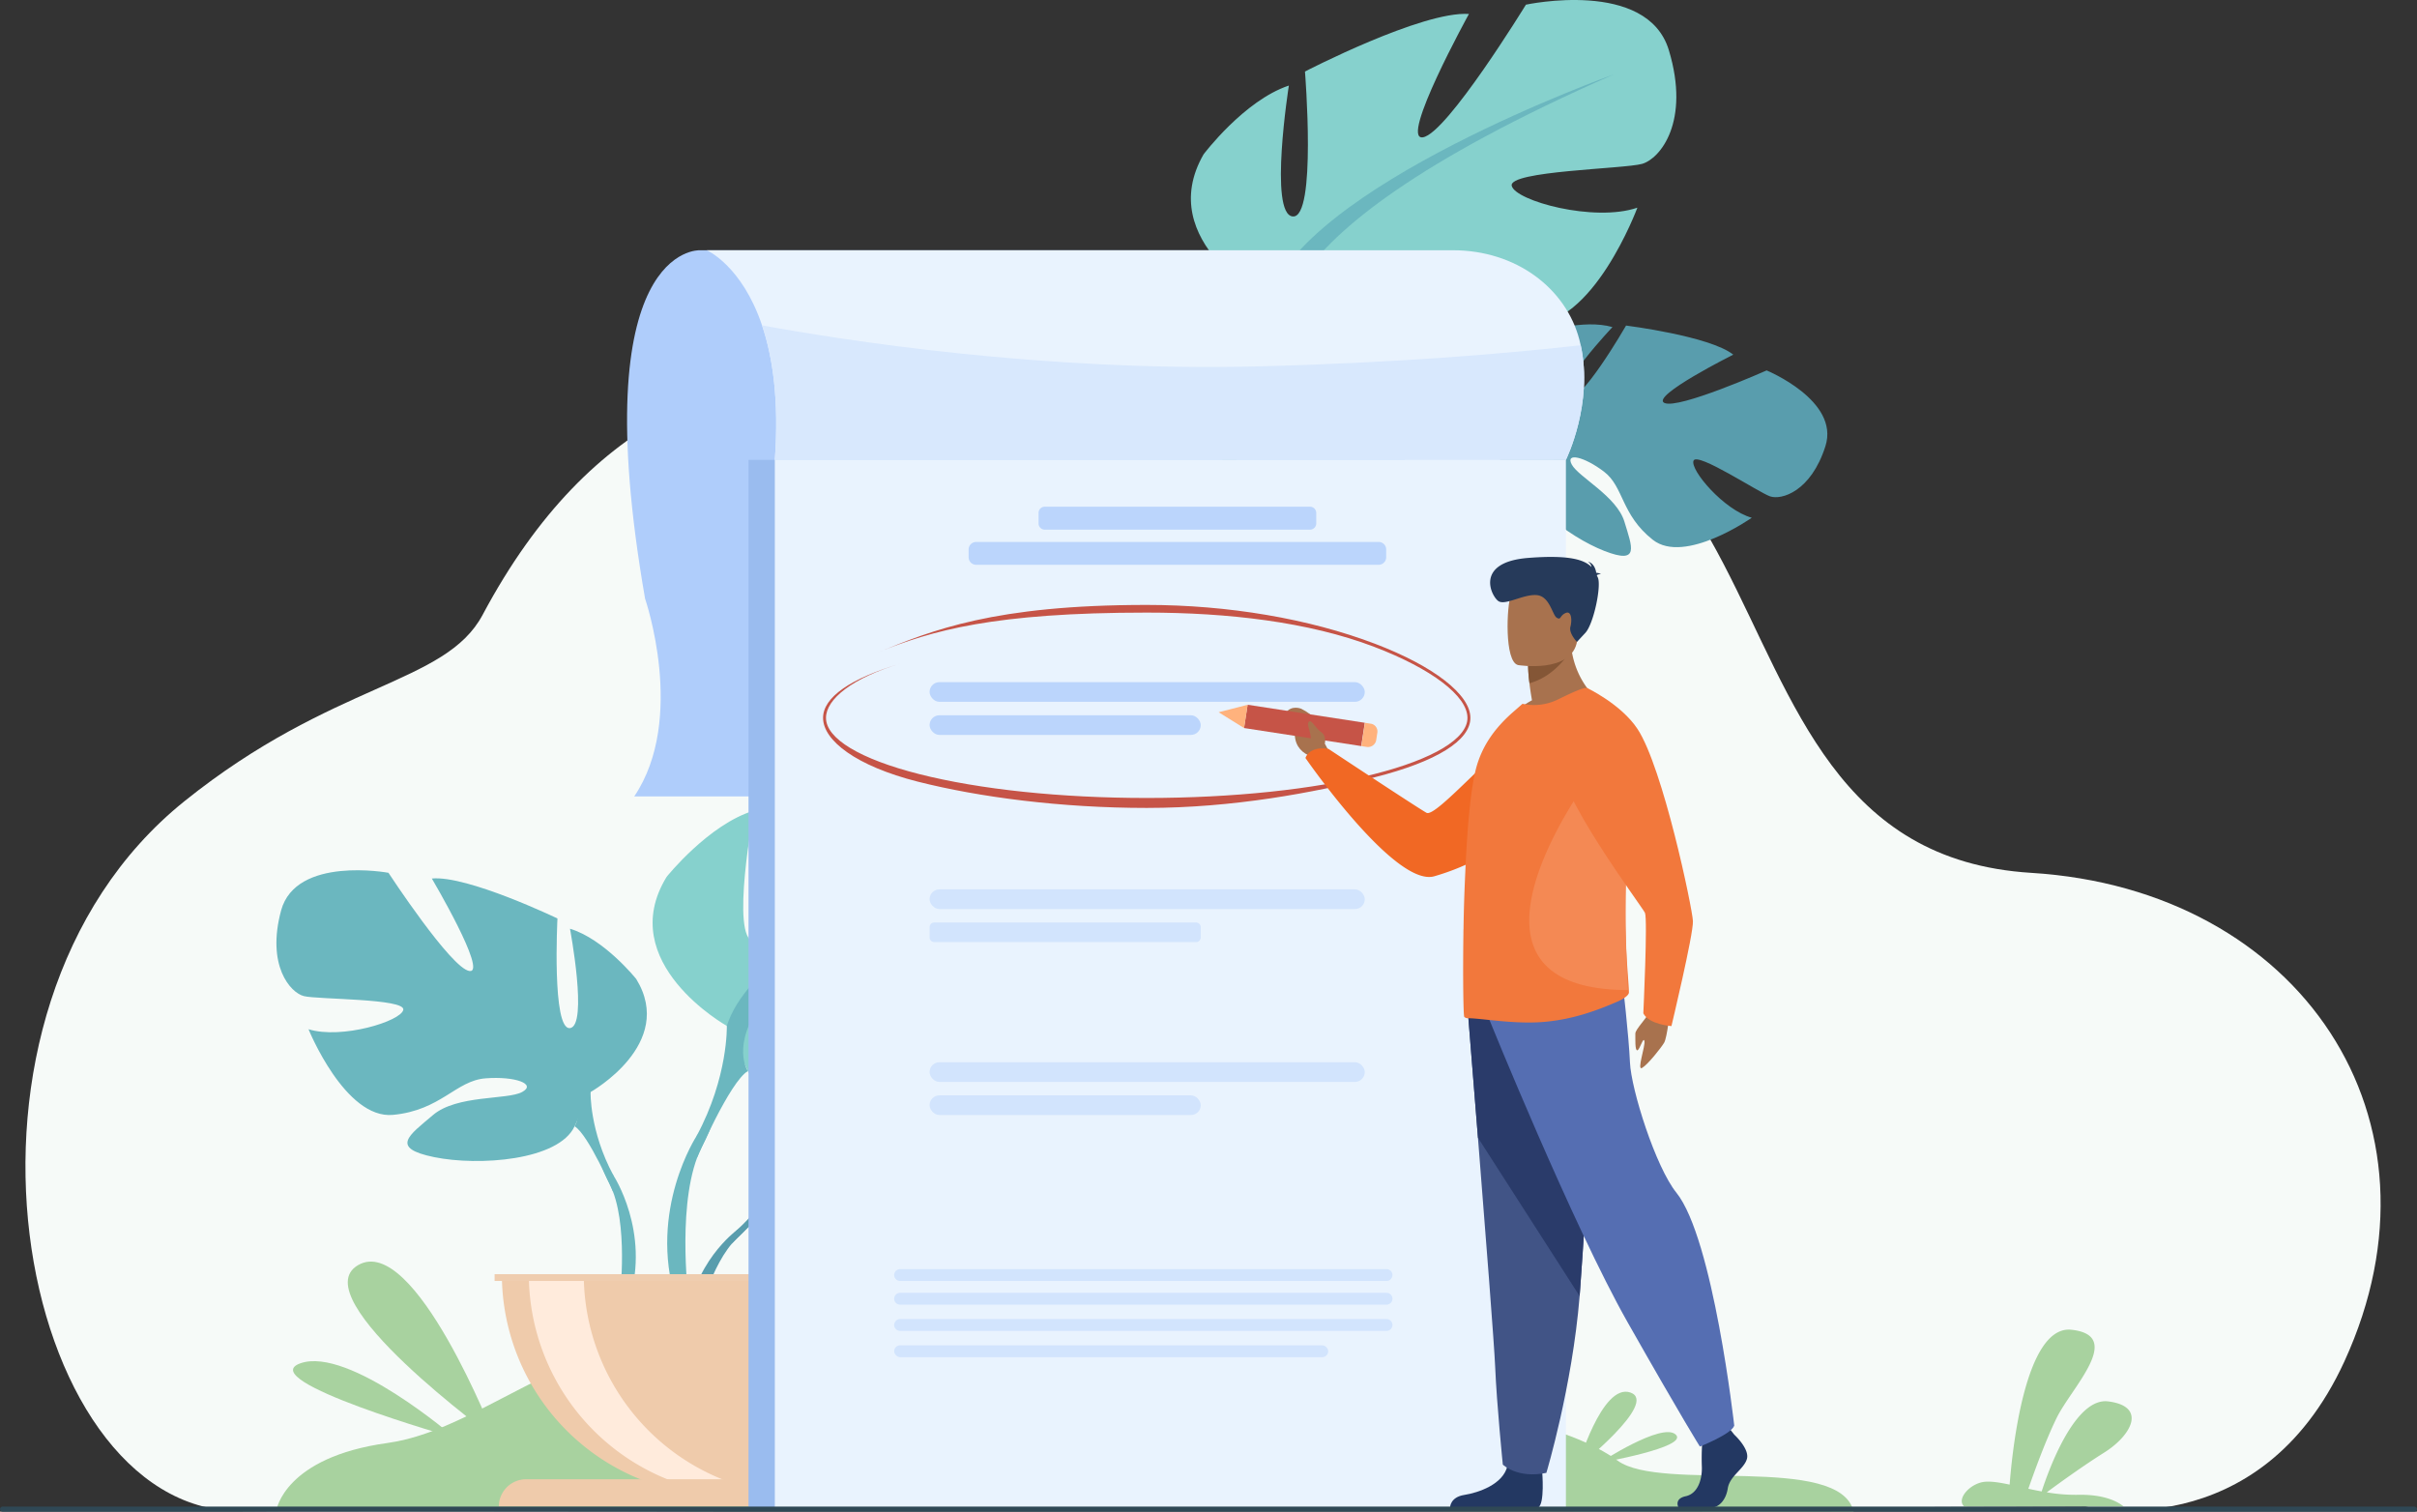
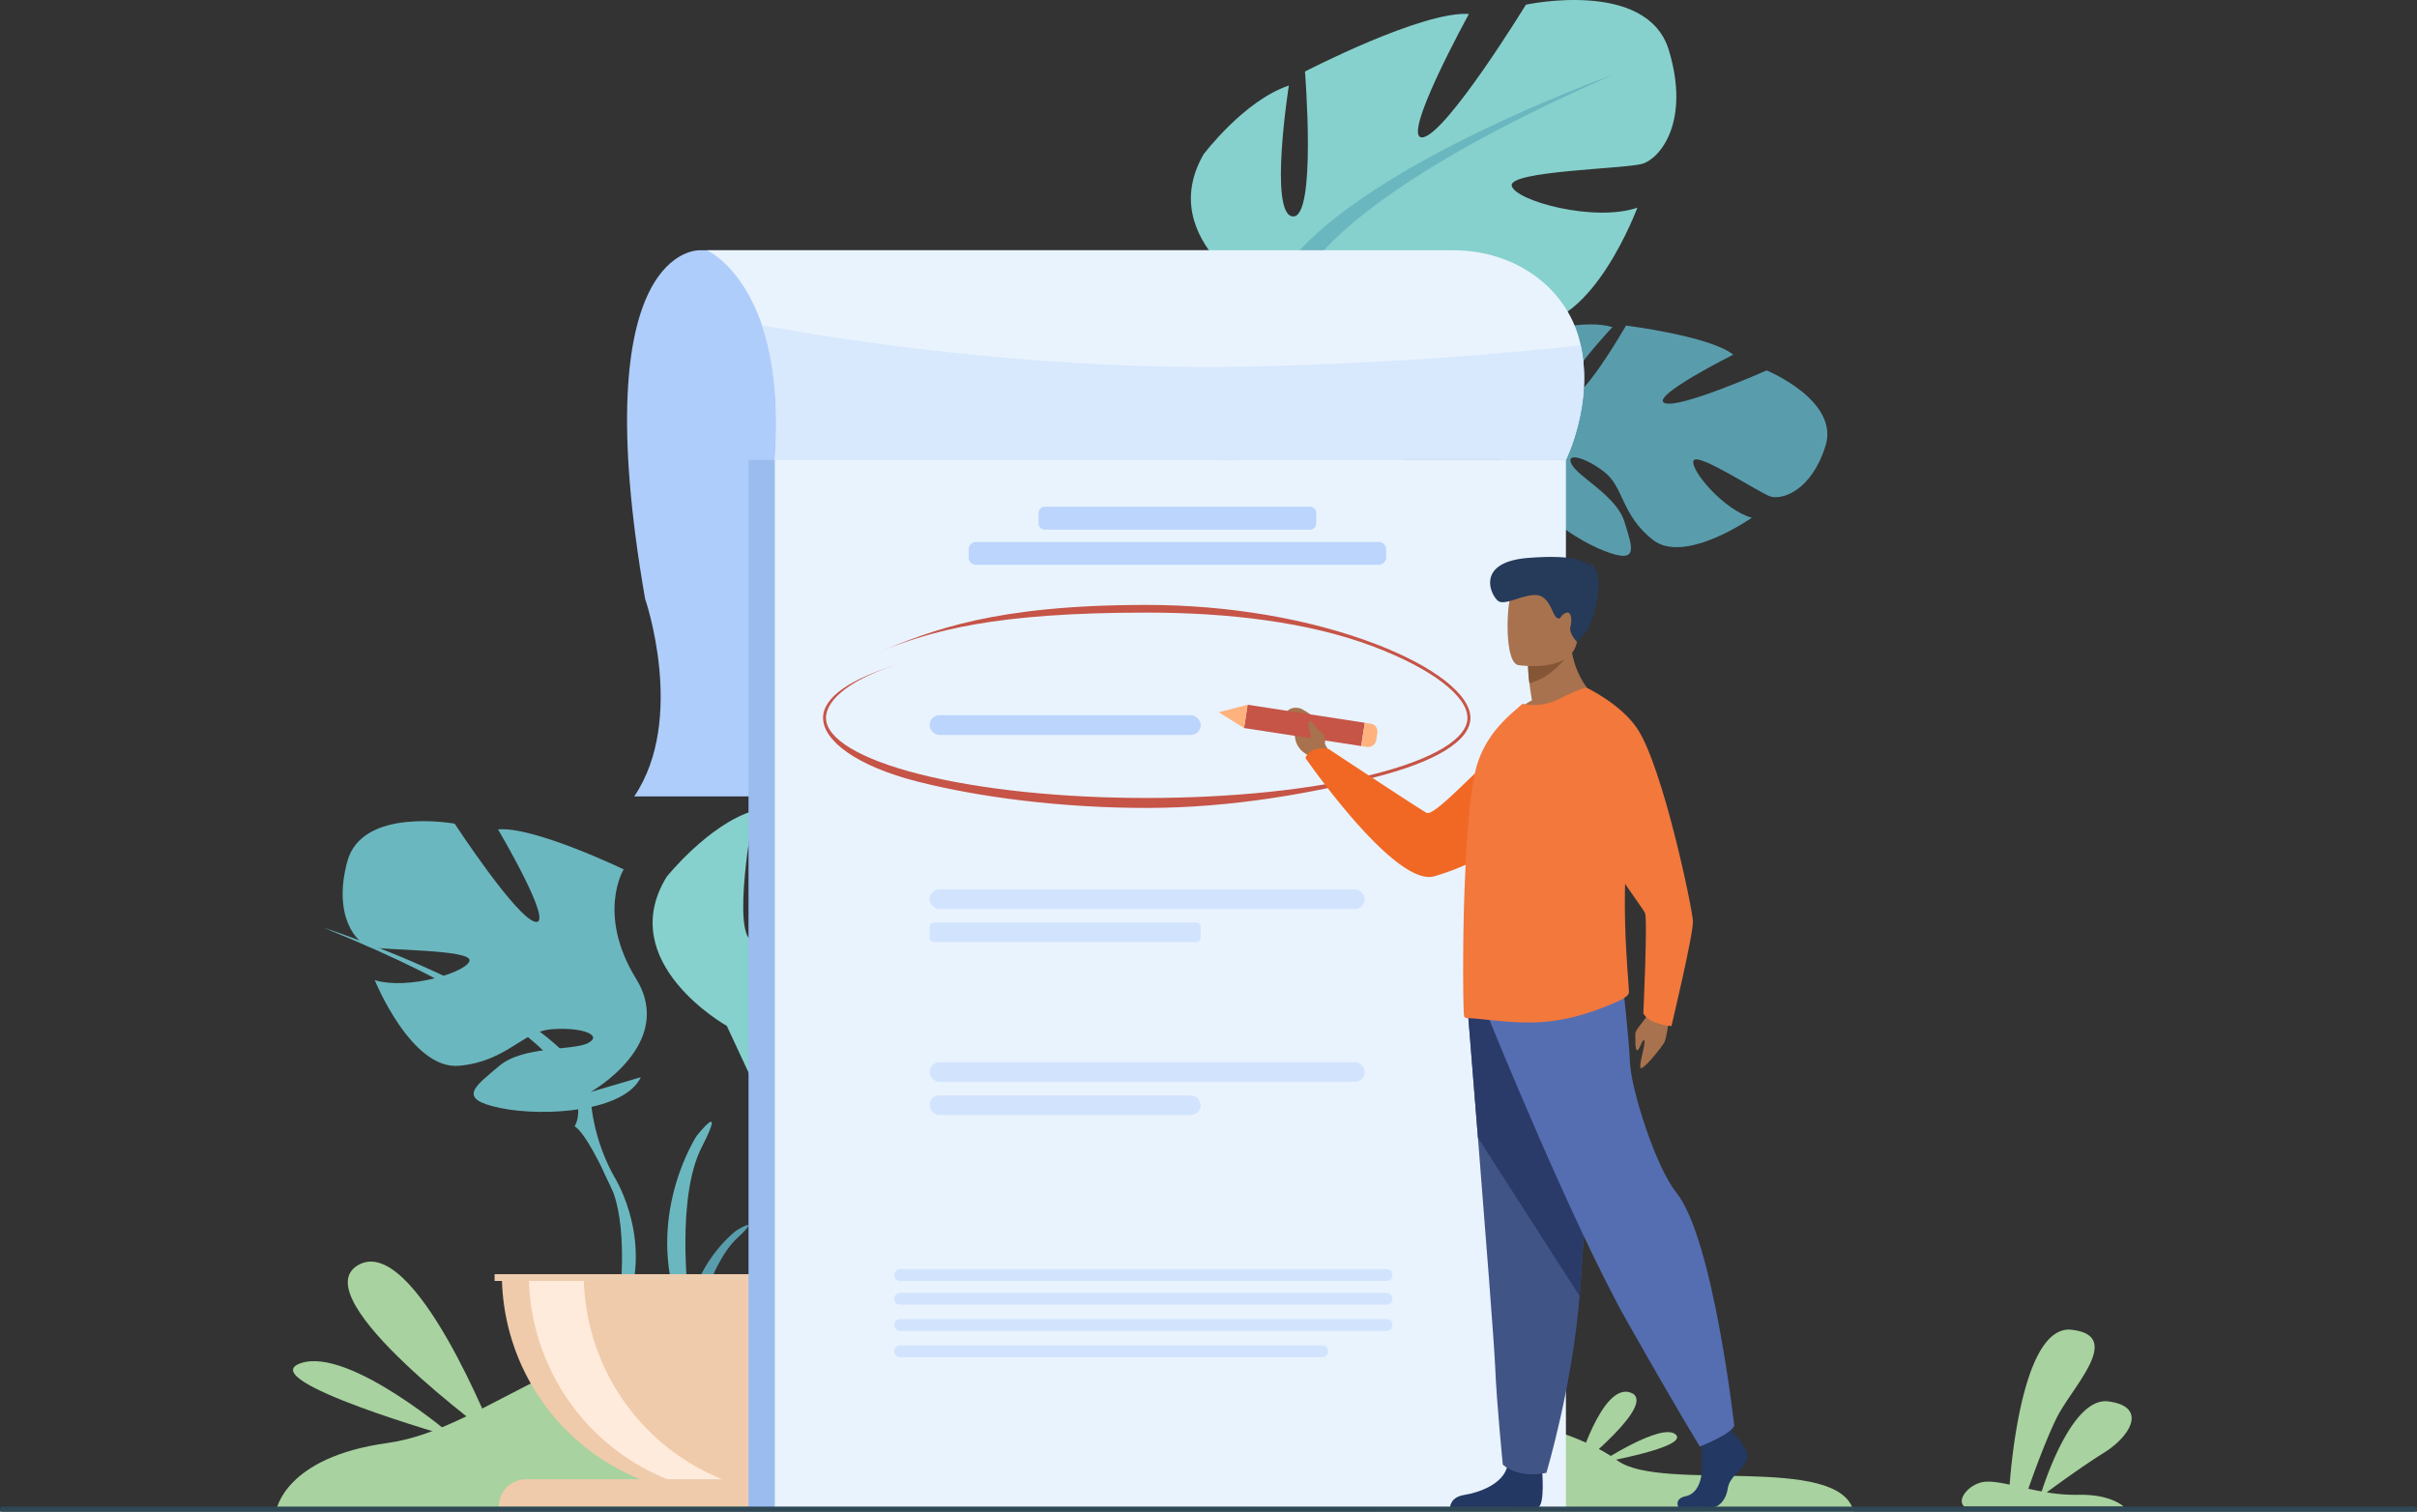
<svg xmlns="http://www.w3.org/2000/svg" width="1192" height="745.571" viewBox="0 0 1192 745.571">
  <rect x="0" y="0" width="1192" height="745.571" fill="#333333" stroke="none" />
  <defs>
    <style>.a{fill:#f6faf8;}.b{fill:#a8d29f;}.c{fill:#afcdfb;}.d{fill:#599dad;}.e{fill:#6bb7bf;}.f{fill:#86d1cd;}.g{fill:#efcbab;}.h{fill:#ffebdc;}.i{fill:#efcdaf;}.j{fill:#9abcef;}.k{fill:#e9f3fe;}.l{fill:#d8e8fd;}.m{fill:#bbd5fc;}.n{fill:#d2e4fd;}.o{fill:#c65447;}.p{fill:#a8724e;}.q{fill:#f16824;}.r{fill:#ffb27d;}.s{fill:#233862;}.t{fill:#415486;}.u{fill:#2a3b6a;}.v{fill:#556eb2;}.w{fill:#f2783c;}.x{fill:#f48954;}.y{fill:#845636;}.z{fill:#263a5a;}.aa{fill:#2f4855;}</style>
  </defs>
  <g transform="translate(0 0.042)">
    <g transform="translate(0 -0.042)">
-       <path class="a" d="M1048.824,1038.346s85.608,20.291,127.75-71.683c54.674-119.327-22.061-232.683-154.432-240.845-190.915-11.773-85.1-316.581-386.371-233.877C551.052,515.2,366.811,395.148,258.352,598.553c-18.44,34.59-73.576,32.891-147.029,91.9-129.574,104.086-82.929,349,26.248,350.11S1048.824,1038.346,1048.824,1038.346Z" transform="translate(-20.331 -295.324)" />
      <path class="b" d="M357.22,1807.379s3.98-26.076,54.758-33.09,98-63.26,181.733-55.1,153.226,59.387,248.547,43.691,155.008,4.309,176.387,20.088,109.867-3.706,116.393,25.187Z" transform="translate(-220.899 -1062.605)" />
      <path class="c" d="M846.175,323.386s-57.315-2.8-26.908,171.865c0,0,20.455,59.292-5.366,97.507h380.089V323.386Z" transform="translate(-501.122 -199.959)" />
      <path class="d" d="M986.546,1409.29s-26.553-30.976-1.637-50.652c0,0,18.2-11.017,33.04-10.124,0,0-21.027,35.261-14.223,38.768s20.607-40.978,20.607-40.978,41.413-4.018,54.739,2.389c0,0-35.406,28.972-27.95,30.7s45.7-26.713,45.7-26.713,38.543,6.56,36.49,30.075-15.337,30.774-21.176,30.148-39.982-13.662-40.726-8.877,19.81,20.413,34.2,21.146c0,0-27.175,29.968-45.237,21.321s-19.6-22.363-30.861-27.5-20.871-5.129-16.223.115,25.026,10.342,31.464,21.752,12.212,19.081-6.487,16.257-49.06-16.486-50.373-32.144Z" transform="translate(-602.457 -831.747)" />
-       <path class="d" d="M1096.542,1445.2s-104.693-4.033-127.815,25.9c0,0-5.114,15.314-20.848,29.262l-2.45,6.682s18.153-19.127,24.641-20.287C970.071,1486.757,959.912,1449.664,1096.542,1445.2Z" transform="translate(-584.639 -893.557)" />
      <path class="d" d="M912.892,1585.776s-22.469,16.615-24.042,46.313l4.079.363s7.174-30.7,20.149-42.71S912.892,1585.776,912.892,1585.776Z" transform="translate(-549.651 -978.971)" />
-       <path class="e" d="M512.157,1234.045s42.237-23.66,22.515-55.754c0,0-15.768-19.714-32.663-24.782,0,0,9.01,47.874,0,49s-6.186-54.056-6.186-54.056-44.489-21.4-61.948-19.711c0,0,27.595,46.744,18.585,45.619s-39.986-48.446-39.986-48.446-45.618-8.449-52.938,18.585,4.5,40.55,11.262,42.241,50.121,1.145,49,6.755-30.411,14.643-46.744,9.575c0,0,18.024,44.492,41.676,42.237s30.976-16.894,45.618-18.02,25.343,2.816,18.02,6.758-32.1,1.294-43.928,11.346-21.4,16.249.565,20.756,61.387,1.691,69.271-15.207Z" transform="translate(-220.904 -695.458)" />
+       <path class="e" d="M512.157,1234.045s42.237-23.66,22.515-55.754s-6.186-54.056-6.186-54.056-44.489-21.4-61.948-19.711c0,0,27.595,46.744,18.585,45.619s-39.986-48.446-39.986-48.446-45.618-8.449-52.938,18.585,4.5,40.55,11.262,42.241,50.121,1.145,49,6.755-30.411,14.643-46.744,9.575c0,0,18.024,44.492,41.676,42.237s30.976-16.894,45.618-18.02,25.343,2.816,18.02,6.758-32.1,1.294-43.928,11.346-21.4,16.249.565,20.756,61.387,1.691,69.271-15.207Z" transform="translate(-220.904 -695.458)" />
      <path class="e" d="M417.88,1198.78s118.267,38.295,131.783,81.1c0,0-.565,19.149,11.265,41.111v8.449s-12.391-28.724-19.149-32.666C541.779,1296.771,568.248,1259.6,417.88,1198.78Z" transform="translate(-258.41 -741.29)" />
      <path class="e" d="M783.584,1510.488s18.237,27.7,7.838,61.413l-4.682-1.255s4.553-37.135-4.988-55.812S783.584,1510.488,783.584,1510.488Z" transform="translate(-481.066 -930.798)" />
      <path class="f" d="M879.988,1092.168s-55.678-31.182-29.694-73.5c0,0,20.783-25.984,43.054-32.666,0,0-11.876,63.1,0,64.588s8.167-71.267,8.167-71.267,58.651-28.213,81.666-25.984c0,0-36.376,61.616-24.5,60.131s52.709-63.844,52.709-63.844,60.135-11.135,69.786,24.5-5.942,53.449-14.849,55.678-66.073,1.484-64.585,8.907,40.07,19.3,61.616,12.62c0,0-23.756,58.647-54.953,55.678s-40.833-22.271-60.131-23.756-33.407,3.713-23.755,8.911,42.313,1.7,57.906,14.956,28.209,21.42-.763,27.358-80.9,2.229-91.313-20.042Z" transform="translate(-521.536 -586.202)" />
-       <path class="e" d="M1088.954,1045.68s-155.894,50.5-173.715,106.9c0,0,.74,25.24-14.849,54.189v11.139s16.333-37.864,25.24-43.058C925.63,1174.853,890.739,1125.853,1088.954,1045.68Z" transform="translate(-556.787 -646.616)" />
      <path class="e" d="M876.8,1456.591s-24.042,36.509-10.334,80.948l6.182-1.66s-6-48.95,6.575-73.568S876.8,1456.591,876.8,1456.591Z" transform="translate(-533.196 -896.431)" />
      <path class="g" d="M757.652,1755.756A109.077,109.077,0,0,0,866.718,1646.69H648.59A109.064,109.064,0,0,0,757.652,1755.756Z" transform="translate(-401.078 -1018.271)" />
      <path class="h" d="M806.029,1754.92A109.129,109.129,0,0,1,683.42,1646.69h27.095A109.083,109.083,0,0,0,806.029,1754.92Z" transform="translate(-422.616 -1018.271)" />
      <path class="g" d="M865.783,1925.2H644.64A13.456,13.456,0,0,1,658.1,1911.74H852.338a13.456,13.456,0,0,1,13.456,13.456Z" transform="translate(-398.635 -1182.173)" />
      <rect class="i" width="224.195" height="3.347" transform="translate(243.925 628.419)" />
      <path class="d" d="M1958.446,472.917s-19.108-36.051,9.541-49.778c0,0,20.172-6.755,34.452-2.626,0,0-28.24,29.785-22.386,34.7s29.091-35.456,29.091-35.456,41.287,5.171,52.877,14.345c0,0-40.9,20.493-34,23.813s50.446-16.028,50.446-16.028,36.166,14.864,29,37.353-21.718,26.656-27.274,24.767-36.013-22.1-37.78-17.6,14.845,24.263,28.728,28.137c0,0-33.09,23.279-48.812,10.872s-14.215-26.118-24.072-33.605-19.233-9.586-15.848-3.435,22.133,15.581,25.923,28.106,7.732,21.287-9.88,14.44-44.267-26.85-42.111-42.417Z" transform="translate(-1207.212 -259.196)" />
      <path class="d" d="M2049.323,546.518s-101.254-26.915-130.383-2.782c0,0-8.35,13.818-26.763,23.969l-3.858,5.984s21.9-14.7,28.5-14.383C1916.819,559.306,1915.041,520.888,2049.323,546.518Z" transform="translate(-1167.707 -330.007)" />
      <path class="d" d="M1843.963,620.6s-25.568,11.284-33.613,39.909l3.9,1.252s13.738-28.381,29.033-37.246S1843.963,620.6,1843.963,620.6Z" transform="translate(-1119.492 -382.9)" />
      <path class="f" d="M1577.141,148.663s-56.582-29.507-31.872-72.576c0,0,20-26.591,42.069-33.933,0,0-9.995,63.428,1.908,64.558s6.041-71.48,6.041-71.48,57.8-29.942,80.865-28.388c0,0-34.525,62.669-22.7,60.833s50.8-65.413,50.8-65.413,59.772-12.922,70.48,22.412-4.343,53.6-13.181,56.1-66.02,3.435-64.295,10.826,40.646,18.1,61.967,10.781c0,0-22,59.33-53.254,57.288s-41.489-21.035-60.829-21.931-33.281,4.705-23.477,9.613,42.359.443,58.322,13.227,28.835,20.569.073,27.366-80.815,4.637-91.866-17.314Z" transform="translate(-951.708 0.042)" />
      <path class="e" d="M1787.933,96.08s-154.33,55.1-170.457,112.023c0,0,1.492,25.21-13.227,54.613l.328,11.128s15.2-38.329,23.95-43.787C1628.528,230.058,1592.191,182.119,1787.933,96.08Z" transform="translate(-992.043 -59.398)" />
      <path class="e" d="M1583.146,521.171s-22.947,37.208-7.922,81.223l6.132-1.847s-7.464-48.748,4.366-73.732S1583.146,521.171,1583.146,521.171Z" transform="translate(-970.939 -317.853)" />
      <rect class="j" width="396.808" height="517.49" transform="translate(369.152 226.814)" />
      <rect class="k" width="390.137" height="517.49" transform="translate(382.127 226.814)" />
      <path class="b" d="M2615.117,1805.6H2536.5c-4.2-3.572,2.915-11.688,10.365-12.234,3.236-.244,7.323.431,12,1.42,1.08-14.368,7.251-78.964,30.529-76.369,26.179,2.908,0,28.446-7.4,43.569-5.484,11.2-11.265,27.262-13.91,34.841,2.126.462,4.328.912,6.572,1.324,3.473-10.655,16.382-46.492,32.819-44.405,19.275,2.446,11.528,16.814-2.137,25.343-10.025,6.274-22.332,15.188-28.182,19.5a83.529,83.529,0,0,0,15.375,1.229C2606,1799.515,2612.567,1803.483,2615.117,1805.6Z" transform="translate(-1567.76 -1062.578)" />
      <path class="k" d="M1337.107,426.764H946.961c2.16-29.5-1.091-50.923-6.3-66.329C930.655,330.81,913.41,323.38,913.41,323.38h367.939c31.4,0,55.754,18.917,62.383,44.031.244.943.477,1.885.676,2.824C1350.7,398.97,1337.366,426.237,1337.107,426.764Z" transform="translate(-564.838 -199.957)" />
      <path class="l" d="M1381.265,486.809H991.12c2.16-29.5-1.091-50.923-6.3-66.329,39.867,7.3,138.618,22.859,244.314,20.226,68.378-1.7,122.415-6.27,159.431-10.437C1394.858,459.016,1381.525,486.282,1381.265,486.809Z" transform="translate(-608.997 -260.002)" />
-       <rect class="m" width="214.621" height="9.704" rx="4.852" transform="translate(458.447 336.437)" />
      <rect class="m" width="133.73" height="9.704" rx="4.852" transform="translate(458.447 352.763)" />
      <rect class="n" width="214.621" height="9.704" rx="4.852" transform="translate(458.447 438.638)" />
      <path class="n" d="M1203.669,1192.17h129.116a2.29,2.29,0,0,1,2.29,2.29v5.091a2.29,2.29,0,0,1-2.29,2.29H1203.669a2.29,2.29,0,0,1-2.29-2.29v-5.091A2.29,2.29,0,0,1,1203.669,1192.17Z" transform="translate(-742.914 -737.203)" />
      <rect class="n" width="214.621" height="9.704" rx="4.852" transform="translate(458.447 523.895)" />
      <rect class="n" width="133.73" height="9.704" rx="4.852" transform="translate(458.447 540.224)" />
      <path class="m" d="M1345.223,654.83h130.829a3.053,3.053,0,0,1,3.053,3.053v5.205a3.053,3.053,0,0,1-3.053,3.053H1345.223a3.053,3.053,0,0,1-3.053-3.053v-5.221A3.053,3.053,0,0,1,1345.223,654.83Z" transform="translate(-829.977 -404.92)" />
      <path class="m" d="M1255.481,700.38h198.5a3.721,3.721,0,0,1,3.721,3.721v3.816a3.721,3.721,0,0,1-3.721,3.721H1255.484a3.725,3.725,0,0,1-3.725-3.725V704.1A3.721,3.721,0,0,1,1255.481,700.38Z" transform="translate(-774.068 -433.088)" />
      <path class="o" d="M1223.318,881.881c-42.5,0-82.834-5.343-112.9-12.956-30.377-7.7-46.74-20.287-46.74-31.453,0-10.117,13.337-19.424,38.543-26.912h0c-24.176,7.174-37.1,17.715-37.1,26.912,0,10.208,16.761,20.313,45.981,27.724,29.961,7.594,69.8,11.777,112.195,11.777s82.238-4.2,112.195-11.777c29.22-7.411,45.981-17.516,45.981-27.724,0-10.807-17.65-24.244-46.057-35.063-32.3-12.3-72.125-16.864-112.123-16.864-75.1,0-106.013,8.777-132.837,19.753h0c26.938-11.032,57.471-23.538,132.837-23.538,40.161,0,80.139,6.808,112.607,19.165,29,11.044,47.026,25.049,47.026,36.547,0,11.166-16.726,21.554-47.1,29.259C1305.773,874.352,1265.81,881.881,1223.318,881.881Z" transform="translate(-657.763 -483.412)" />
      <path class="p" d="M2130.521,1300.678s-1.4,13.6-2.935,16.177-8.075,10.8-10.86,12.41,1.7-10.834,1.145-13.257-2.29,4.423-3.518,4.579-.912-6-.954-8.239,5.972-7.777,8.09-12.551S2130.521,1300.678,2130.521,1300.678Z" transform="translate(-1306.887 -802.573)" />
      <path class="p" d="M1683.3,938.189l-3.125-5.9s1.549-10.514-11.624-17.173c0,0-4.812-1.962-7.529,1.965-2.507,3.618,4.77,2.965,4.377,9.159s2.55,9.819,6.636,11.83l3.377,3.912Z" transform="translate(-1026.82 -565.574)" />
      <path class="q" d="M1824.239,936.1s-11.315,55.525-73.568,73.652c-19.432,5.663-63.581-58.315-63.581-58.315s1.553-5.9,11.277-4.545c0,0,42.985,28.461,48.4,31.552,4.8,2.744,36.383-35.265,50.781-41.394A36.708,36.708,0,0,1,1824.239,936.1Z" transform="translate(-1043.27 -577.588)" />
      <rect class="o" width="11.628" height="58.49" transform="matrix(0.152, -0.988, 0.988, 0.152, 613.522, 359.068)" />
      <path class="r" d="M1574.85,914.482l12.559,7.812,1.767-11.494Z" transform="translate(-973.862 -563.208)" />
      <path class="r" d="M1767.2,938.925l-.557,3.633a4.1,4.1,0,0,1-4.671,3.435l-2.671-.412,1.767-11.49,2.908.446A3.858,3.858,0,0,1,1767.2,938.925Z" transform="translate(-1087.923 -577.61)" />
      <path class="s" d="M2195.9,1848.659s7.724,7.049,6.217,12.055-8.476,8.346-9.419,14.467-4.709,9.46-8.1,9.46h-16.166s-2.492-4.309,3.534-5.606,8.3-8.491,7.926-15.169a118.523,118.523,0,0,1,.561-15.578l12.811-2.969Z" transform="translate(-1340.608 -1141.101)" />
      <path class="s" d="M1919.412,1891.8s1.385,16.028-2,17.707l-43.409-.091s0-5.007,6.968-6.106,19.215-5.194,21.287-14.28S1919.412,1891.8,1919.412,1891.8Z" transform="translate(-1158.852 -1166.009)" />
      <path class="t" d="M1897,1301.786s2.29,28.117,4.961,61.913c3.656,45.912,8.056,102.308,8.491,112.989.763,18.55,3.771,48.225,3.771,48.225s7.151,7.052,21.473,4.08c0,0,12.758-42.36,16.409-87.18l.172-2.217c3.389-45.626,8.663-141.706,8.663-141.706Z" transform="translate(-1173.074 -802.578)" />
      <path class="u" d="M1897,1301.768s2.29,28.117,4.961,61.913l50.137,78.1.172-2.217c3.389-45.626,8.663-141.706,8.663-141.706Z" transform="translate(-1173.074 -802.56)" />
      <path class="v" d="M1924.35,1287.074s41.253,101.827,68.375,149.677,35.6,61.207,35.6,61.207,15.54-6.106,16.951-10.3c0,0-10.372-92.382-28.537-114.9-10.266-12.723-22.321-50.911-22.9-64.264s-3.675-39.788-3.675-39.788Z" transform="translate(-1189.987 -784.528)" />
      <path class="p" d="M1995.274,850.826s-27.915,13.471-44,8.472a37.976,37.976,0,0,1,10.891-8.716c-.557-3.232-.988-6.033-1.237-8.4a77.4,77.4,0,0,1-.683-8.594l10.769-8.48L1981.223,817C1980.418,839.8,1995.274,850.826,1995.274,850.826Z" transform="translate(-1206.634 -505.204)" />
      <path class="w" d="M1972.639,1039.162c.061,1.706-3.591,3.656-5.2,4.389-11.945,5.24-23.088,8.9-35.711,10.116-14.914,1.526-32.552-1.832-38.62-1.71a2.523,2.523,0,0,1-1.672-.668c-.431-.305-.74-18.283-.431-40.89,0-.916,0-1.828.061-2.744v-.305c.125-8.834.431-18.1.866-27.362.866-20.351,2.477-39.974,5.2-50.823,3.282-12.8,10.708-21.267,17.455-27.419l5.568-4.877a26.736,26.736,0,0,0,17.329-2.072c6.438-3.106,13.356-6.461,14.482-5.606,8.419,6.155,14.12,19.989,17.142,37.662a195.667,195.667,0,0,1,2.538,33.513c0,4.389-.123,8.9-.382,13.357-1.485,24.129,0,45.092.866,57.219C1972.391,1034.468,1972.593,1037.212,1972.639,1039.162Z" transform="translate(-1169.292 -549.762)" />
-       <path class="x" d="M2024.966,1099.3c-97.74-.194-18.028-106.059-18.028-106.059l15.837-5.141a307.509,307.509,0,0,1,1.832,35.807c0,4.69-.088,9.506-.267,14.257C2023.268,1063.946,2024.34,1086.343,2024.966,1099.3Z" transform="translate(-1222.115 -611.009)" />
      <path class="y" d="M1995.948,838.867s-7.056,12.861-20.485,16.455a77.394,77.394,0,0,1-.683-8.594l10.769-8.468Z" transform="translate(-1221.172 -518.351)" />
      <path class="p" d="M1953.492,789.2s26.629,4.354,29.128-12.013,7.632-26.831-9.277-30.3-21.157,2.29-23.344,7.545S1946.634,787.643,1953.492,789.2Z" transform="translate(-1204.796 -461.188)" />
      <path class="z" d="M1978.356,728.775c.24-.275.8-.5,2.042-.569a5.064,5.064,0,0,0-2.32-.653c-.259-1.725-1.175-4.778-4.144-5.522a3.718,3.718,0,0,1,1.8,2.671c-3.435-3.534-10.807-6.106-31.212-4.492-26.9,2.122-18.031,19.34-14.551,21.393s12.246-3.576,18.733-3.053,7.72,9.888,9.922,11.174,1.336-.984,4.313-2.332,3.259,3.587,2.4,6.8,3.232,7.438,3.232,7.438l4.133-4.454c4.133-4.45,8.014-23.309,6.152-27.331C1978.688,729.5,1978.509,729.137,1978.356,728.775Z" transform="translate(-1190.854 -445.046)" />
      <path class="w" d="M2030.253,889.05s16.848,7.98,24.923,20.245c12.532,19.024,27.057,88.356,27.323,94.778s-10.6,51.747-10.6,51.747-11.024-.725-13.868-6.289c0,0,2.206-46.557.81-49.568s-45.958-62.47-40.948-75.178S2030.253,889.05,2030.253,889.05Z" transform="translate(-1247.59 -549.758)" />
      <path class="p" d="M1698.589,942.757s.916-3.618-1.6-5.247-4.82-6.049-5.877-5.45c-2.194,1.24,1.2,5.1.576,9.922C1691.48,943.661,1695.4,948.08,1698.589,942.757Z" transform="translate(-1045.297 -576.321)" />
      <path class="b" d="M521.861,1717.368s-39.574-101.334-67.329-85.192S521.861,1717.368,521.861,1717.368Z" transform="translate(-277.936 -1008.218)" />
      <path class="b" d="M458.533,1796.939s-52.281-45.18-76.163-36.792S458.533,1796.939,458.533,1796.939Z" transform="translate(-234.174 -1087.789)" />
      <path class="b" d="M2038.47,1835.951s12.047-41.89,26.182-36.948S2038.47,1835.951,2038.47,1835.951Z" transform="translate(-1260.557 -1112.209)" />
      <path class="b" d="M2067.28,1865.953s30.755-20.188,37.513-13.944S2067.28,1865.953,2067.28,1865.953Z" transform="translate(-1278.373 -1144.495)" />
      <path class="n" d="M1398.392,1645.995h-239.9a2.927,2.927,0,0,1-2.919-2.919h0a2.927,2.927,0,0,1,2.919-2.915h239.9a2.927,2.927,0,0,1,2.919,2.915h0A2.927,2.927,0,0,1,1398.392,1645.995Z" transform="translate(-714.586 -1014.233)" />
      <path class="n" d="M1398.392,1676.619h-239.9a2.931,2.931,0,0,1-2.919-2.92h0a2.926,2.926,0,0,1,2.919-2.919h239.9a2.927,2.927,0,0,1,2.919,2.919h0A2.931,2.931,0,0,1,1398.392,1676.619Z" transform="translate(-714.586 -1033.167)" />
      <path class="n" d="M1398.392,1710.538h-239.9a2.927,2.927,0,0,1-2.919-2.919h0a2.927,2.927,0,0,1,2.919-2.919h239.9a2.927,2.927,0,0,1,2.919,2.919h0A2.927,2.927,0,0,1,1398.392,1710.538Z" transform="translate(-714.586 -1054.143)" />
      <rect class="n" width="214.052" height="5.839" rx="2.919" transform="translate(440.984 663.513)" />
      <rect class="aa" width="1192" height="2.534" rx="1.267" transform="translate(0 743.037)" />
    </g>
  </g>
</svg>